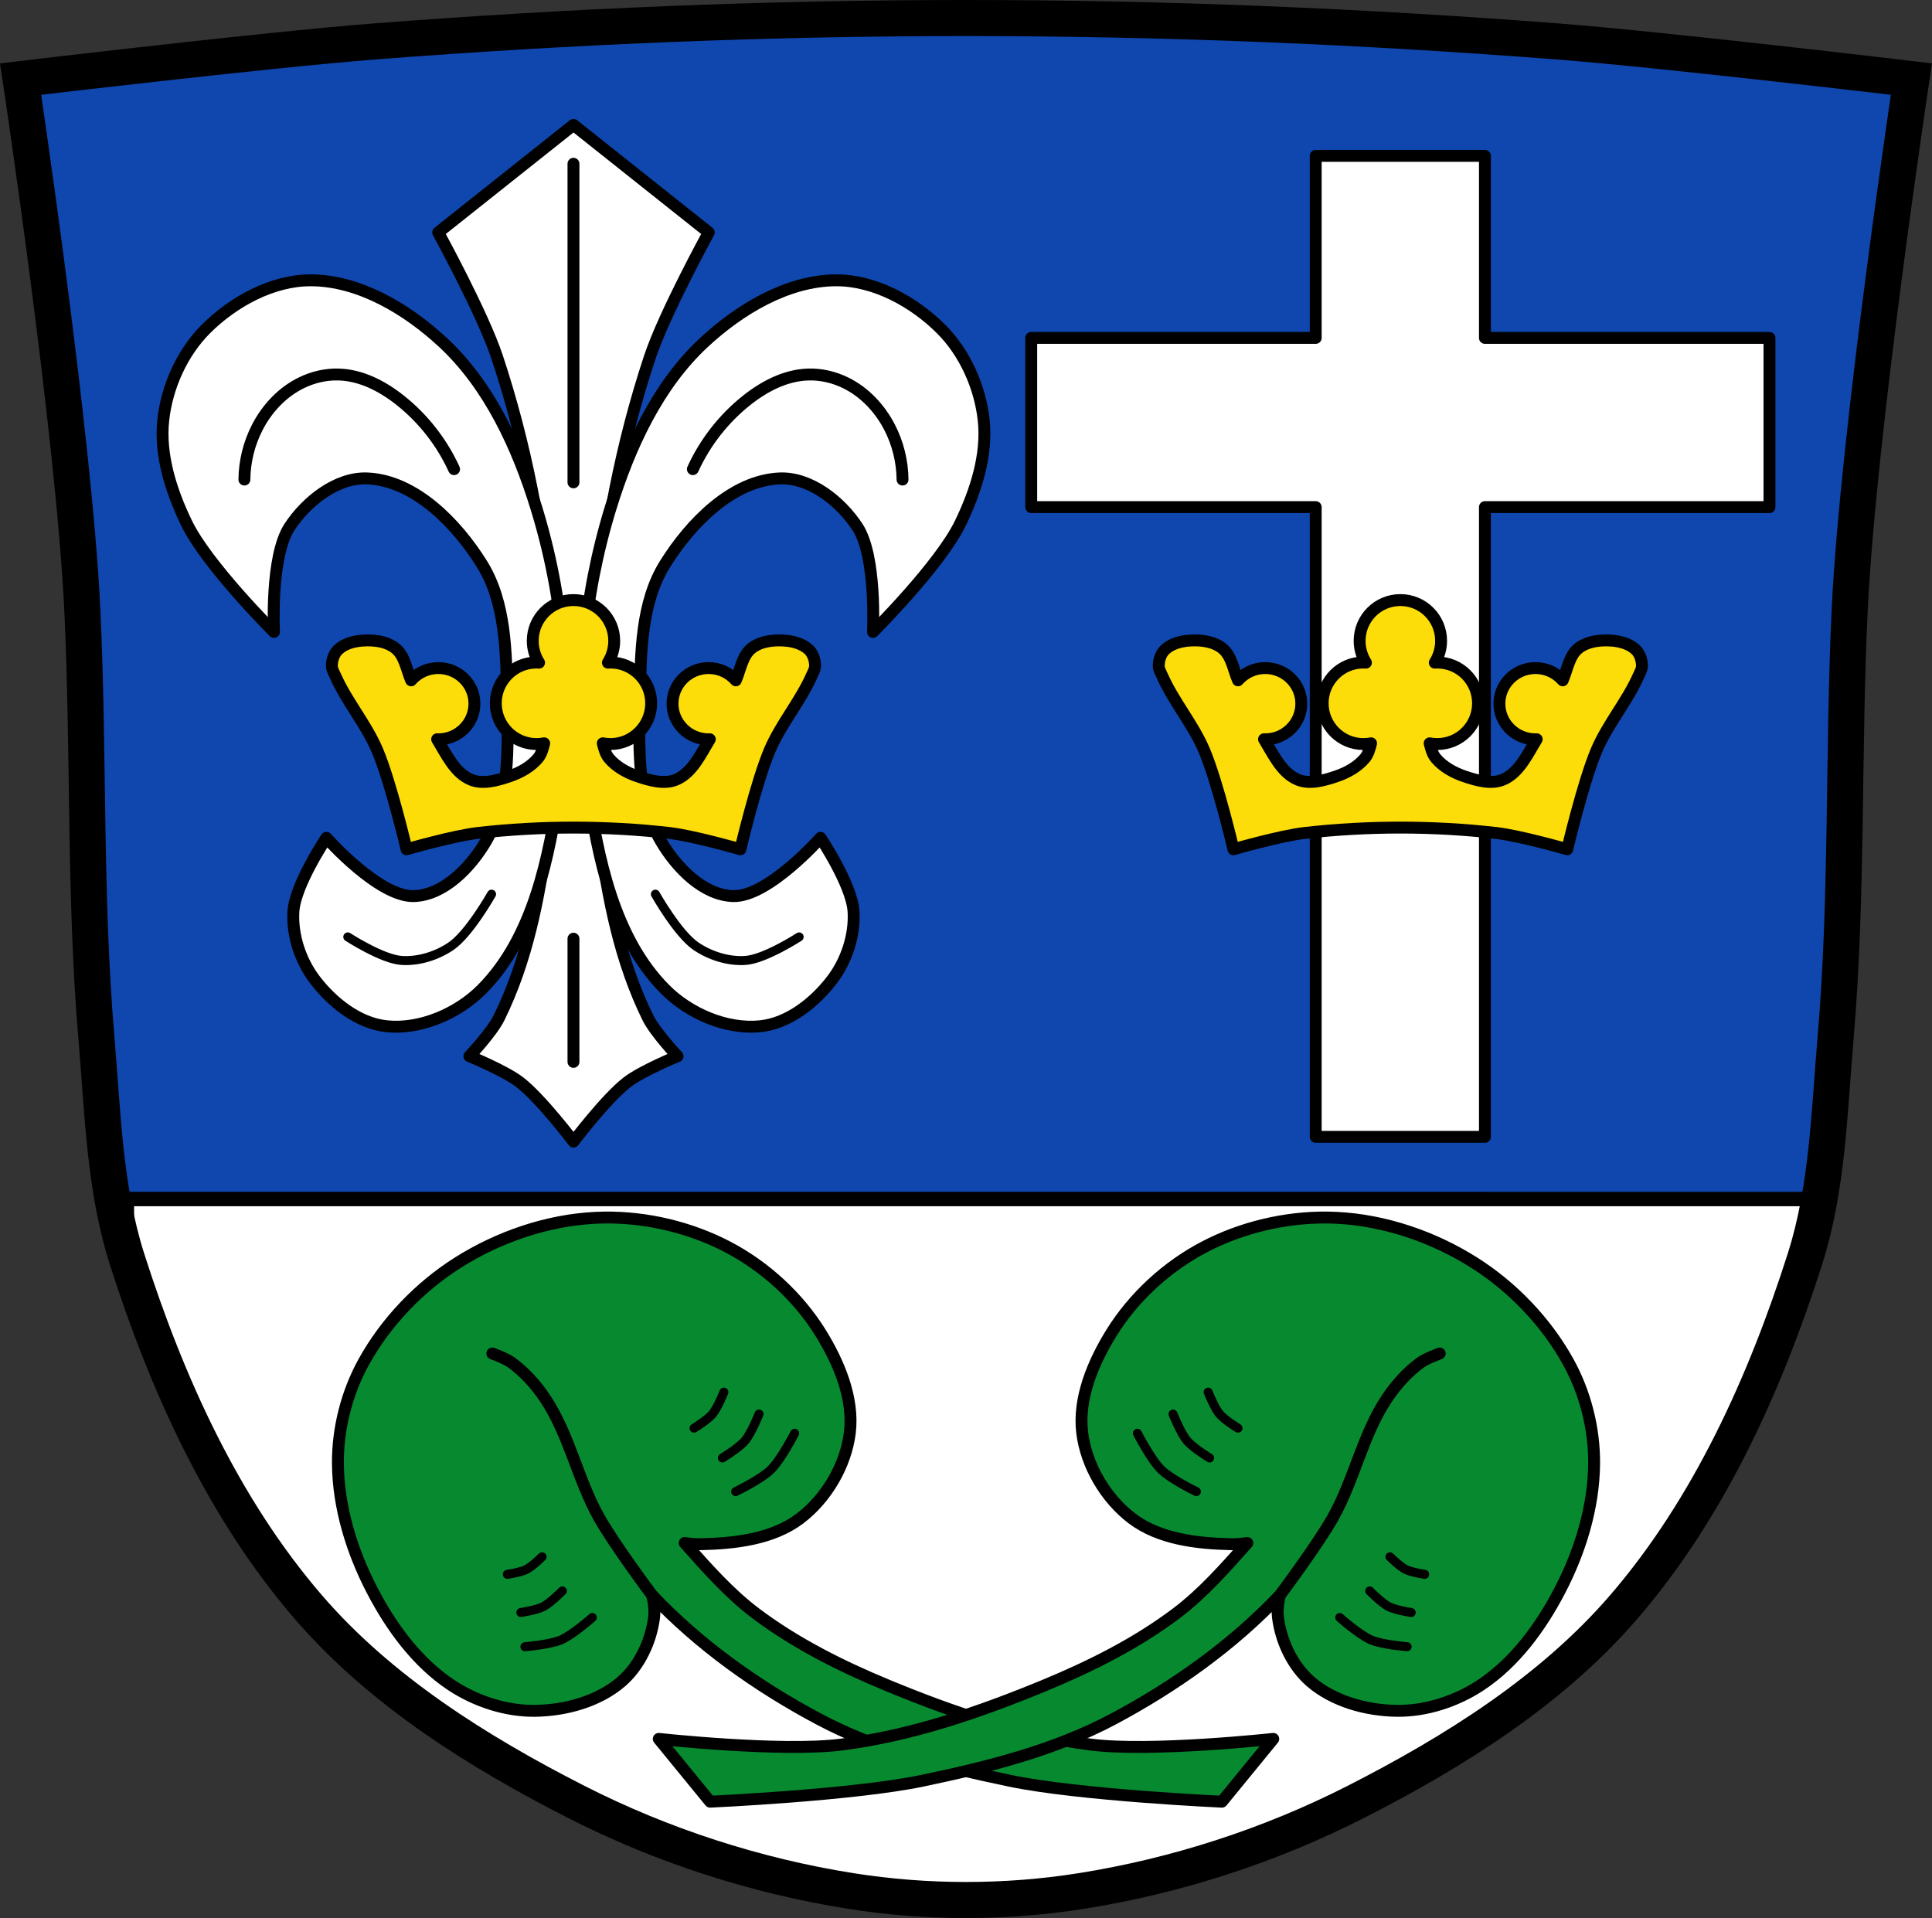
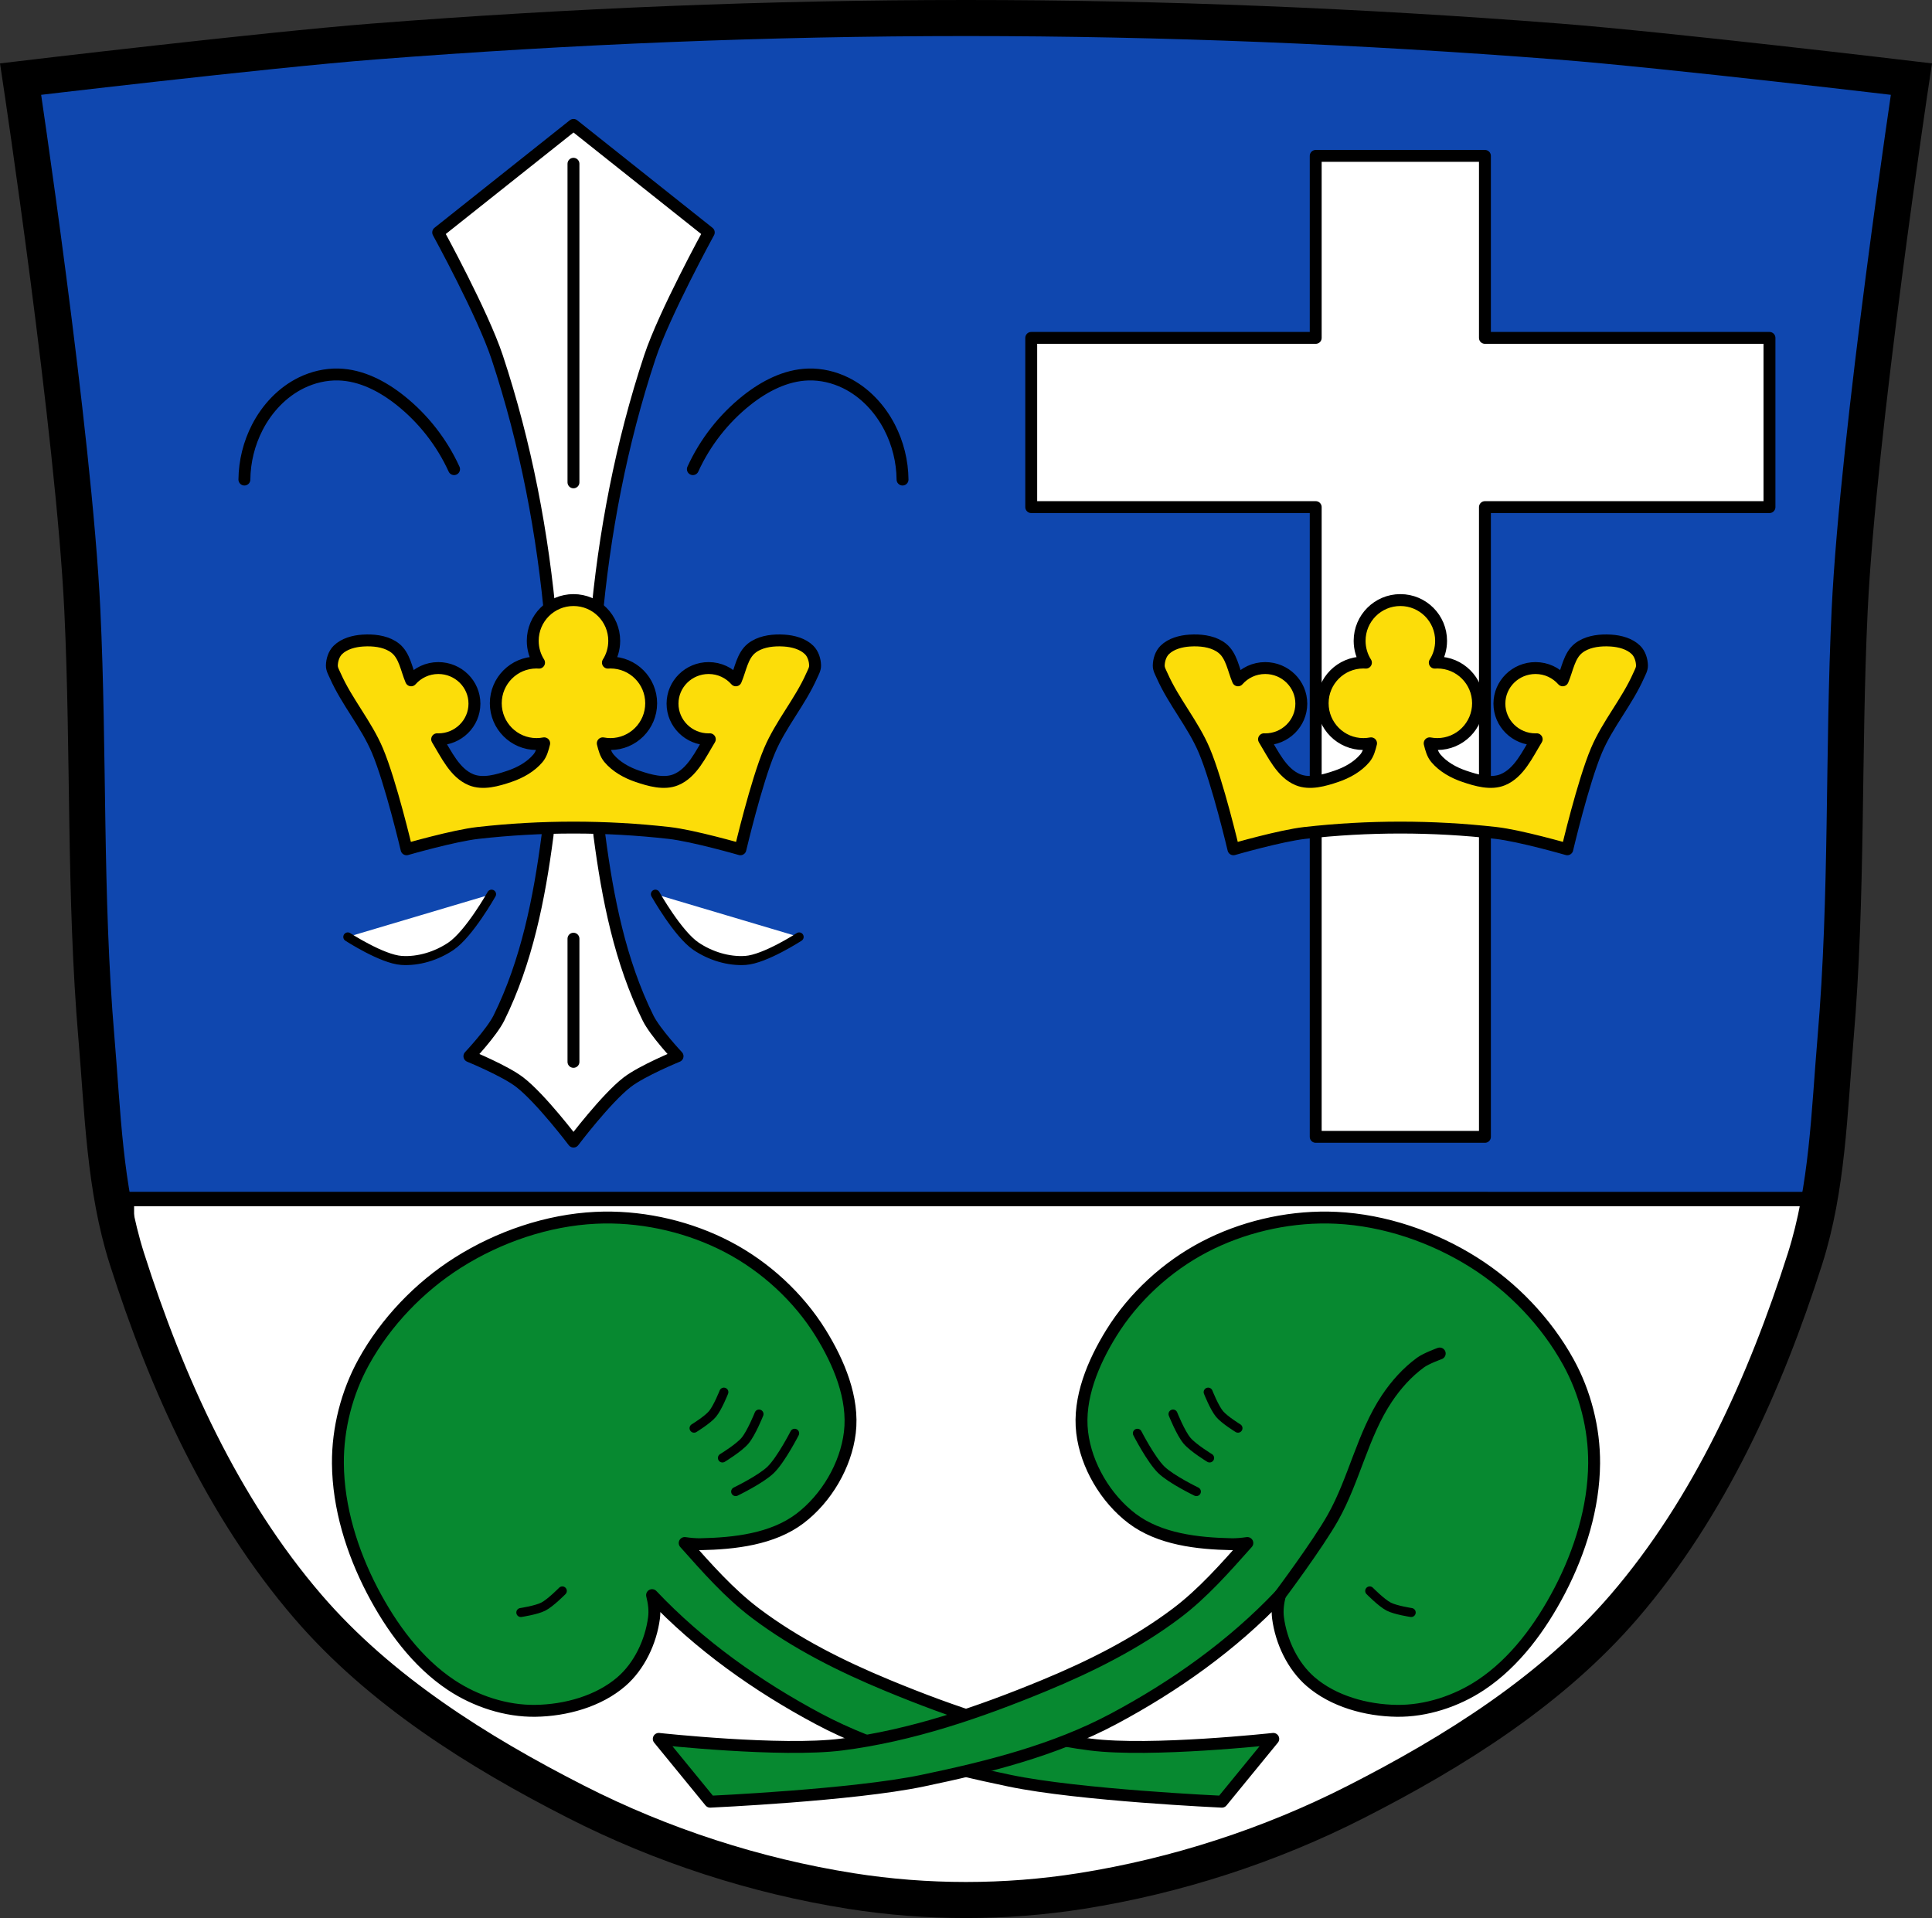
<svg xmlns="http://www.w3.org/2000/svg" xmlns:ns1="http://sodipodi.sourceforge.net/DTD/sodipodi-0.dtd" xmlns:ns2="http://www.inkscape.org/namespaces/inkscape" xmlns:xlink="http://www.w3.org/1999/xlink" viewBox="0 0 1071.724 1064.03" version="1.1" id="svg1323" ns1:docname="Wappen_von_Hohenpolding.svg" ns2:version="0.92.5 (2060ec1f9f, 2020-04-08)" width="1071.724" height="1064.03">
  <rect x="0" y="0" width="1071.724" height="1064.03" fill="#333333" stroke="none" />
  <defs id="defs1327">
    <ns2:path-effect effect="spiro" id="path-effect2159" is_visible="true" />
    <ns2:path-effect effect="spiro" id="path-effect2159-6" is_visible="true" />
  </defs>
  <ns1:namedview pagecolor="#ffffff" bordercolor="#666666" borderopacity="1" objecttolerance="10" gridtolerance="10" guidetolerance="10" ns2:pageopacity="0" ns2:pageshadow="2" ns2:window-width="1920" ns2:window-height="1046" id="namedview1325" showgrid="false" ns2:zoom="0.74527992" ns2:cx="535.8618" ns2:cy="532.01491" ns2:window-x="-11" ns2:window-y="-11" ns2:window-maximized="1" ns2:current-layer="svg1323" ns2:snap-nodes="true" ns2:snap-midpoints="true" ns2:snap-smooth-nodes="true" fit-margin-top="0" fit-margin-left="0" fit-margin-right="0" fit-margin-bottom="0" />
  <path d="m 535.865,10.001 c -109.6,0 -219.26,4.547 -328.53,13.03 -60.19,4.674 -195.91,20.844 -195.91,20.844 0,0 29.589,196.36 34.25,294.66 3.749,79.05 1.083,158.43 7.813,237.28 3.506,41.08 4.414,83.25 16.938,122.53 22.02,69.08 53.11,137.99 100.41,192.94 39.976,46.45 94.03,80.37 148.63,108.22 47.62,24.29 99.73,41.17 152.53,49.53 42.06,6.658 85.69,6.658 127.75,0 52.8,-8.358 104.91,-25.24 152.53,-49.53 54.59,-27.846 108.65,-61.767 148.62,-108.22 47.29,-54.95 78.35,-123.87 100.37,-192.94 12.526,-39.28 13.457,-81.45 16.969,-122.53 6.739,-78.85 4.064,-158.23 7.813,-237.28 4.661,-98.3 34.25,-294.66 34.25,-294.66 0,0 -135.72,-16.17 -195.91,-20.844 -109.27,-8.485 -218.93,-13.03 -328.53,-13.03 z" id="path1240-9" ns2:connector-curvature="0" style="fill:#0f47af;fill-opacity:1;stroke:none;stroke-width:20;stroke-linecap:round" ns1:nodetypes="ccccccccccccccccccc" />
  <path d="m 70.385,665.17 v 33 c 0.02,0.062 0.043,0.125 0.063,0.188 22.02,69.08 53.11,137.99 100.41,192.94 39.976,46.45 94.03,80.37 148.62,108.22 47.62,24.29 99.73,41.17 152.53,49.53 42.06,6.658 85.69,6.658 127.75,0 52.8,-8.358 104.91,-25.24 152.53,-49.53 54.59,-27.846 108.65,-61.767 148.62,-108.22 47.29,-54.95 78.35,-123.87 100.37,-192.94 3.463,-10.862 6.01,-21.969 8,-33.19 H 70.368 Z" id="path1238" ns2:connector-curvature="0" style="fill:#ffffff;stroke:#000000;stroke-width:8;stroke-linecap:round;stroke-miterlimit:4;stroke-dasharray:none" />
  <path d="m 535.865,10 c -109.6,0 -219.26,4.547 -328.53,13.03 -60.19,4.674 -195.91,20.844 -195.91,20.844 0,0 29.589,196.36 34.25,294.66 3.749,79.05 1.083,158.43 7.813,237.28 3.506,41.08 4.414,83.25 16.938,122.53 22.02,69.08 53.11,137.99 100.41,192.94 39.976,46.45 94.03,80.37 148.63,108.22 47.62,24.29 99.73,41.17 152.53,49.53 42.06,6.658 85.69,6.658 127.75,0 52.8,-8.358 104.91,-25.24 152.53,-49.53 54.59,-27.846 108.65,-61.767 148.62,-108.22 47.29,-54.95 78.35,-123.87 100.37,-192.94 12.526,-39.28 13.457,-81.45 16.969,-122.53 6.739,-78.85 4.064,-158.23 7.813,-237.28 4.661,-98.3 34.25,-294.66 34.25,-294.66 0,0 -135.72,-16.17 -195.91,-20.844 -109.27,-8.485 -218.93,-13.03 -328.53,-13.03 z" id="path1240" ns2:connector-curvature="0" style="fill:none;stroke:#000000;stroke-width:20;stroke-linecap:round" ns1:nodetypes="ccccccccccccccccccc" />
  <path d="M 70.375,665.18 H 1006.275" id="path1254" ns2:connector-curvature="0" style="fill:none;stroke:#000000;stroke-width:5;stroke-linecap:round" />
  <path style="fill:#ffffff;stroke:#000000;stroke-width:6.6;stroke-linecap:round;stroke-linejoin:round;stroke-miterlimit:4;stroke-dasharray:none" ns2:connector-curvature="0" id="path1256" d="m 729.855,86.48 v 100.97 h -157.81 v 93.87 h 157.81 v 349.34 h 93.87 V 281.32 h 157.84 v -93.87 h -157.84 V 86.48 Z" />
  <path style="fill:#ffffff;stroke:#000000;stroke-width:6.6;stroke-linecap:round;stroke-linejoin:round;stroke-miterlimit:4;stroke-dasharray:none" ns2:connector-curvature="0" id="path1258" d="m 318.135,69.29 -75.06,59.656 c 0,0 24.688,45.02 32.719,69.25 15.845,47.818 25.425,97.97 29.813,148.16 2.292,26.21 -1.589,52.598 -1.906,78.906 -0.155,12.822 1.666,25.755 0,38.469 -4.528,34.548 -11.49,69.768 -26.938,101 -3.957,8 -16.375,21.19 -16.375,21.19 0,0 19.61,8.02 27.906,14.406 11.748,9.04 29.844,32.969 29.844,32.969 0,0 18.07,-23.93 29.813,-32.969 8.295,-6.386 27.906,-14.406 27.906,-14.406 0,0 -12.418,-13.187 -16.375,-21.19 -15.447,-31.23 -22.41,-66.45 -26.938,-101 -1.666,-12.714 0.155,-25.647 0,-38.469 -0.318,-26.308 -4.198,-52.696 -1.906,-78.906 4.388,-50.18 13.967,-100.34 29.813,-148.16 8.03,-24.23 32.719,-69.25 32.719,-69.25 z m 0,263.81 c 8.589,0.005 0.883,17.16 0.938,25.75 0.084,13.233 12.295,39.682 -0.938,39.688 -13.233,0.005 -1.056,-26.455 -0.969,-39.688 0.057,-8.589 -7.621,-25.755 0.969,-25.75 z" />
  <path style="fill:#ffffff;stroke:#000000;stroke-width:6.6;stroke-linecap:round;stroke-linejoin:round;stroke-miterlimit:4;stroke-dasharray:none" ns2:connector-curvature="0" id="path1262" d="M 318.115,90.85 V 267.58" />
  <path style="fill:#ffffff;stroke:#000000;stroke-width:6.6;stroke-linecap:round;stroke-linejoin:round;stroke-miterlimit:4;stroke-dasharray:none" ns2:connector-curvature="0" id="path1264" d="m 318.115,520.74 v 68.33" />
-   <path d="m 151.984,350.56 c 0,0 -37.27,-37.11 -48.49,-60.35 -8.487,-17.579 -15.03,-37.708 -12.932,-57.12 2,-18.534 10.499,-37.496 23.708,-50.65 15.15,-15.08 36.818,-27.01 58.19,-26.941 26.996,0.084 53.5,16.12 73.28,34.485 25.698,23.858 41.4,58.09 51.727,91.6 15.179,49.26 20.13,103.06 12.932,154.1 -5.637,39.966 -14.65,84.53 -43.11,113.15 -13.31,13.389 -34.03,22.412 -52.805,20.475 -15.759,-1.625 -30.29,-13.251 -39.873,-25.864 -7.975,-10.492 -12.619,-24.561 -11.854,-37.718 0.868,-14.929 18.32,-40.951 18.32,-40.951 0,0 29.08,32.91 48.49,32.33 16.66,-0.498 31.371,-15.838 39.873,-30.17 13.708,-23.12 12.374,-52.877 11.854,-79.75 -0.487,-25.22 -0.652,-52.963 -14.01,-74.36 -14,-22.427 -37.17,-46.33 -63.58,-47.42 -16.93,-0.696 -33.825,12.765 -43.11,26.941 -10.741,16.406 -8.621,58.19 -8.621,58.19 z" id="8" ns2:connector-curvature="0" style="fill:#ffffff;stroke:#000000;stroke-width:6.6;stroke-linecap:round;stroke-linejoin:round;stroke-miterlimit:4;stroke-dasharray:none" />
  <path d="m 192.934,519.75 c 0,0 18.968,12.325 29.782,13.05 9.479,0.636 19.523,-2.535 27.399,-7.848 10.134,-6.837 22.565,-28.912 22.565,-28.912" id="A" ns2:connector-curvature="0" style="fill:#ffffff;stroke:#000000;stroke-width:5;stroke-linecap:round" />
  <use style="fill:#ffffff;stroke:#000000;stroke-width:6.6;stroke-linecap:round;stroke-miterlimit:4;stroke-dasharray:none" height="100%" width="100%" y="0" x="0" id="use1273" xlink:href="#8" transform="matrix(-1,0,0,1,636.239,0)" />
  <use style="fill:#ffffff;stroke:#000000" height="100%" width="100%" y="0" x="0" id="use1277" xlink:href="#A" transform="matrix(-1,0,0,1,636.239,0)" />
  <path style="fill:#fcdd09;stroke:#000000;stroke-width:6.6;stroke-linecap:round;stroke-linejoin:round;stroke-miterlimit:4;stroke-dasharray:none" ns2:connector-curvature="0" id="path1285" d="m 776.805,332.89 c -12.482,0 -22.594,10.112 -22.594,22.594 0,4.458 1.272,8.623 3.5,12.12 -0.459,-0.028 -0.94,-0.063 -1.406,-0.063 -12.482,0 -22.594,10.112 -22.594,22.594 0,12.482 10.112,22.625 22.594,22.625 1.448,0 2.877,-0.146 4.25,-0.406 -0.75,2.988 -1.515,5.993 -3.438,8.281 -3.995,4.754 -9.839,8.002 -15.719,10 -6.793,2.309 -14.81,4.651 -21.438,1.906 -9.011,-3.732 -13.664,-14.07 -18.781,-22.438 0.218,0.007 0.436,0.031 0.656,0.031 11.05,0 20.03,-8.86 20.03,-19.781 0,-10.921 -8.978,-19.75 -20.03,-19.75 -6.03,0 -11.424,2.639 -15.09,6.813 -2.618,-6.125 -3.562,-13.654 -8.719,-17.781 -4.237,-3.392 -10.183,-4.436 -15.75,-4.375 -0.795,0.009 -1.57,0.043 -2.344,0.094 -4.916,0.32 -10.346,1.75 -13.844,5.219 -2.178,2.16 -3.237,5.527 -3.313,8.594 -0.049,2.01 1.092,3.882 1.906,5.719 6.428,14.498 17.16,26.831 23.344,41.44 7.421,17.542 16.188,54.813 16.188,54.813 0,0 26.12,-7.54 39.563,-9.06 35.13,-3.971 70.932,-3.971 106.062,0 13.443,1.52 39.563,9.06 39.563,9.06 0,0 8.767,-37.27 16.188,-54.813 6.179,-14.606 16.915,-26.939 23.344,-41.44 0.814,-1.837 1.956,-3.71 1.906,-5.719 -0.075,-3.067 -1.134,-6.434 -3.313,-8.594 -3.498,-3.469 -8.928,-4.899 -13.844,-5.219 -0.774,-0.05 -1.548,-0.085 -2.344,-0.094 -5.567,-0.061 -11.513,0.983 -15.75,4.375 -5.156,4.127 -6.101,11.656 -8.719,17.781 -3.669,-4.174 -9.06,-6.813 -15.09,-6.813 -11.05,0 -20.03,8.829 -20.03,19.75 0,10.921 8.978,19.781 20.03,19.781 0.22,0 0.438,-0.024 0.656,-0.031 -5.117,8.364 -9.77,18.706 -18.781,22.438 -6.628,2.745 -14.645,0.403 -21.438,-1.906 -5.88,-1.998 -11.724,-5.246 -15.719,-10 -1.923,-2.288 -2.687,-5.293 -3.438,-8.281 1.373,0.26 2.802,0.406 4.25,0.406 12.482,0 22.594,-10.143 22.594,-22.625 0,-12.482 -10.112,-22.594 -22.594,-22.594 -0.466,0 -0.947,0.035 -1.406,0.063 2.228,-3.502 3.5,-7.667 3.5,-12.12 0,-12.482 -10.112,-22.594 -22.594,-22.594 z" ns1:nodetypes="sscssscaaacssscccccccccaacccccccccssscaaacssscsss" />
  <path style="fill:#fcdd09;stroke:#000000;stroke-width:6.6;stroke-linecap:round;stroke-linejoin:round;stroke-miterlimit:4;stroke-dasharray:none" ns2:connector-curvature="0" id="path1287" d="m 318.12,332.89 c -12.482,0 -22.594,10.112 -22.594,22.594 0,4.458 1.271,8.623 3.5,12.12 -0.459,-0.028 -0.94,-0.063 -1.406,-0.063 -12.482,0 -22.594,10.112 -22.594,22.594 0,12.482 10.112,22.625 22.594,22.625 1.448,0 2.877,-0.146 4.25,-0.406 -0.75,2.988 -1.515,5.993 -3.438,8.281 -3.995,4.754 -9.839,8.002 -15.719,10 -6.793,2.309 -14.81,4.651 -21.438,1.906 -9.011,-3.732 -13.664,-14.07 -18.781,-22.438 0.218,0.007 0.436,0.031 0.656,0.031 11.05,0 20.03,-8.86 20.03,-19.781 0,-10.921 -8.978,-19.75 -20.03,-19.75 -6.03,0 -11.425,2.639 -15.09,6.813 -2.618,-6.125 -3.562,-13.654 -8.719,-17.781 -4.237,-3.392 -10.183,-4.436 -15.75,-4.375 -0.795,0.009 -1.57,0.043 -2.344,0.094 -4.916,0.32 -10.346,1.75 -13.844,5.219 -2.178,2.16 -3.237,5.527 -3.313,8.594 -0.049,2.01 1.092,3.882 1.906,5.719 6.428,14.498 17.16,26.831 23.344,41.44 7.421,17.542 16.188,54.813 16.188,54.813 0,0 26.12,-7.54 39.563,-9.06 35.13,-3.971 70.932,-3.971 106.062,0 13.443,1.52 39.563,9.06 39.563,9.06 0,0 8.767,-37.27 16.188,-54.813 6.179,-14.606 16.915,-26.939 23.344,-41.44 0.814,-1.837 1.956,-3.71 1.906,-5.719 -0.075,-3.067 -1.134,-6.434 -3.313,-8.594 -3.498,-3.469 -8.928,-4.899 -13.844,-5.219 -0.774,-0.05 -1.548,-0.085 -2.344,-0.094 -5.567,-0.061 -11.513,0.983 -15.75,4.375 -5.156,4.127 -6.101,11.656 -8.719,17.781 -3.669,-4.174 -9.06,-6.813 -15.09,-6.813 -11.05,0 -20.03,8.829 -20.03,19.75 0,10.921 8.978,19.781 20.03,19.781 0.22,0 0.438,-0.024 0.656,-0.031 -5.117,8.364 -9.77,18.706 -18.781,22.438 -6.628,2.745 -14.645,0.403 -21.438,-1.906 -5.88,-1.998 -11.724,-5.246 -15.719,-10 -1.923,-2.288 -2.687,-5.293 -3.438,-8.281 1.373,0.26 2.802,0.406 4.25,0.406 12.482,0 22.594,-10.143 22.594,-22.625 0,-12.482 -10.112,-22.594 -22.594,-22.594 -0.466,0 -0.947,0.035 -1.406,0.063 2.228,-3.502 3.5,-7.667 3.5,-12.12 0,-12.482 -10.112,-22.594 -22.594,-22.594 z" ns1:nodetypes="sscssscaaacssscccccccccaacccccccccssscaaacssscsss" />
  <path style="fill:#078930;stroke:#000000;stroke-width:6.6;stroke-linecap:round;stroke-linejoin:round;stroke-miterlimit:4;stroke-dasharray:none" ns2:connector-curvature="0" id="0" d="m 335.105,675.42 c -1.572,0.021 -3.155,0.08 -4.719,0.156 -26.691,1.295 -53.654,10.517 -76.25,24.781 -21.472,13.554 -40.15,33.05 -52.41,55.28 -9.338,16.935 -14.426,36.881 -14.281,56.22 0.183,24.35 7.813,48.935 19.06,70.53 10.523,20.2 24.831,39.816 43.812,52.41 13.566,8.998 30.442,14.531 46.719,14.281 16.774,-0.257 34.956,-5.226 47.656,-16.187 10,-8.633 16.359,-22.18 18.09,-35.28 0.563,-4.248 0,-8.498 -1.063,-12.719 26.346,27.856 58.56,50.668 92.31,68.66 32.798,17.482 69.71,26.727 106.09,34.31 38.594,8.05 117.69,11.625 117.69,11.625 l 28.5,-34.844 c 0,0 -67.816,7.403 -101.34,3.156 -38.72,-4.905 -76.33,-17.815 -112.41,-32.719 -25.76,-10.643 -51.11,-23.324 -73.38,-40.09 -14.757,-11.12 -27.03,-25.16 -39.37,-39 3.158,0.442 6.131,0.706 8.688,0.656 19.03,-0.371 40.12,-2.777 55.28,-14.281 14.627,-11.1 25.454,-29.427 27.656,-47.656 2.303,-19.06 -6.11,-38.958 -16.219,-55.28 -12.309,-19.876 -30.755,-36.817 -51.47,-47.656 -20.807,-10.889 -45.08,-16.664 -68.66,-16.344 z" />
-   <path style="fill:none;stroke:#000000;stroke-width:6.6;stroke-linecap:round;stroke-miterlimit:4;stroke-dasharray:none" ns2:connector-curvature="0" id="1" d="m 361.725,884.89 c 0,0 -20.897,-27.901 -29.417,-43.05 -11.85,-21.069 -16.484,-45.963 -29.916,-66.06 -5.064,-7.576 -11.327,-14.585 -18.697,-19.944 -3.157,-2.296 -10.595,-4.986 -10.595,-4.986" ns1:nodetypes="caaac" />
-   <path style="fill:#078930;stroke:#000000;stroke-width:5;stroke-linecap:round" ns2:connector-curvature="0" id="2" d="m 291.175,913.51 c 0,0 13.722,-1.088 19.944,-3.739 6.576,-2.802 17.451,-12.465 17.451,-12.465" />
  <path style="fill:#078930;stroke:#000000;stroke-width:5;stroke-linecap:round" ns2:connector-curvature="0" id="3" d="m 408.085,827.46 c 0,0 13.994,-6.759 19.458,-12.1 5.774,-5.64 13.265,-20.259 13.265,-20.259" />
  <path style="fill:#078930;stroke:#000000;stroke-width:5;stroke-linecap:round" ns2:connector-curvature="0" id="4" d="m 400.745,808.8 c 0,0 9.13,-5.546 12.523,-9.568 3.586,-4.25 7.775,-14.789 7.775,-14.789" />
  <path style="fill:#078930;stroke:#000000;stroke-width:5;stroke-linecap:round" ns2:connector-curvature="0" id="5" d="m 385.005,792.28 c 0,0 7.439,-4.553 10.204,-7.854 2.922,-3.489 6.335,-12.14 6.335,-12.14" />
  <path style="fill:#078930;stroke:#000000;stroke-width:5;stroke-linecap:round" ns2:connector-curvature="0" id="6" d="m 288.915,894.54 c 0,0 8.624,-1.299 12.456,-3.264 4.049,-2.077 10.56,-8.717 10.56,-8.717" />
-   <path style="fill:#078930;stroke:#000000;stroke-width:5;stroke-linecap:round" ns2:connector-curvature="0" id="7" d="m 281.435,873.35 c 0,0 7.223,-1.053 10.432,-2.646 3.391,-1.684 8.844,-7.07 8.844,-7.07" />
  <use style="fill:#078930;stroke:#000000;stroke-width:6.6;stroke-miterlimit:4;stroke-dasharray:none" xlink:href="#0" id="use1299" x="0" y="0" width="100%" height="100%" transform="matrix(-1,0,0,1,1071.741,0)" />
  <use style="fill:#078930;stroke:#000000" xlink:href="#2" id="use1303" x="0" y="0" width="100%" height="100%" transform="matrix(-1,0,0,1,1071.741,0)" />
  <use style="fill:#078930;stroke:#000000" xlink:href="#3" id="use1305" x="0" y="0" width="100%" height="100%" transform="matrix(-1,0,0,1,1071.741,0)" />
  <use style="fill:#078930;stroke:#000000" xlink:href="#4" id="use1307" x="0" y="0" width="100%" height="100%" transform="matrix(-1,0,0,1,1071.741,0)" />
  <use style="fill:#078930;stroke:#000000" xlink:href="#5" id="use1309" x="0" y="0" width="100%" height="100%" transform="matrix(-1,0,0,1,1071.741,0)" />
  <use style="fill:#078930;stroke:#000000" xlink:href="#6" id="use1311" x="0" y="0" width="100%" height="100%" transform="matrix(-1,0,0,1,1071.741,0)" />
  <use style="fill:#078930;stroke:#000000" xlink:href="#7" id="use1313" x="0" y="0" width="100%" height="100%" transform="matrix(-1,0,0,1,1071.741,0)" />
  <path style="fill:none;stroke:#000000;stroke-width:6.6;stroke-linecap:round;stroke-linejoin:round;stroke-miterlimit:4;stroke-dasharray:none;stroke-opacity:1" d="m 121.444,266.033 c 0.097,-10.054 2.58,-20.077 7.189,-29.013 5.39,-10.45 13.83,-19.479 24.392,-24.648 6.403,-3.134 13.543,-4.823 20.669,-4.622 12.605,0.356 24.411,6.525 34.276,14.378 12.735,10.138 23.03,23.318 29.783,38.128" id="path2157" ns2:connector-curvature="0" ns2:path-effect="#path-effect2159" ns2:original-d="m 121.44397,266.033 c 2.39736,-9.67202 2.31183,-20.32491 7.18907,-29.01304 5.65823,-10.07936 14.27714,-19.05283 24.3915,-24.64825 6.17738,-3.41742 13.63661,-5.24621 20.66858,-4.62155 12.3414,1.09631 24.43117,6.85604 34.27647,14.37815 12.81492,9.79099 19.85653,25.4175 29.7833,38.12775" ns1:nodetypes="caaaac" transform="translate(14.128)" />
  <path transform="matrix(-1,0,0,1,622.103,0)" style="fill:none;stroke:#000000;stroke-width:6.6;stroke-linecap:round;stroke-linejoin:round;stroke-miterlimit:4;stroke-dasharray:none;stroke-opacity:1" d="m 121.444,266.033 c 0.097,-10.054 2.58,-20.077 7.189,-29.013 5.39,-10.45 13.83,-19.479 24.392,-24.648 6.403,-3.134 13.543,-4.823 20.669,-4.622 12.605,0.356 24.411,6.525 34.276,14.378 12.735,10.138 23.03,23.318 29.783,38.128" id="path2157-7" ns2:connector-curvature="0" ns2:path-effect="#path-effect2159-6" ns2:original-d="m 121.44397,266.033 c 2.39736,-9.67202 2.31183,-20.32491 7.18907,-29.01304 5.65823,-10.07936 14.27714,-19.05283 24.3915,-24.64825 6.17738,-3.41742 13.63661,-5.24621 20.66858,-4.62155 12.3414,1.09631 24.43117,6.85604 34.27647,14.37815 12.81492,9.79099 19.85653,25.4175 29.7833,38.12775" ns1:nodetypes="caaaac" />
  <path style="fill:none;stroke:#000000;stroke-width:6.6;stroke-linecap:round;stroke-miterlimit:4;stroke-dasharray:none" ns2:connector-curvature="0" id="1-6" d="m 710.021,884.892 c 0,0 20.897,-27.901 29.417,-43.05 11.85,-21.069 16.484,-45.963 29.916,-66.06 5.064,-7.576 11.327,-14.585 18.697,-19.944 3.157,-2.296 10.595,-4.986 10.595,-4.986" ns1:nodetypes="caaac" />
</svg>